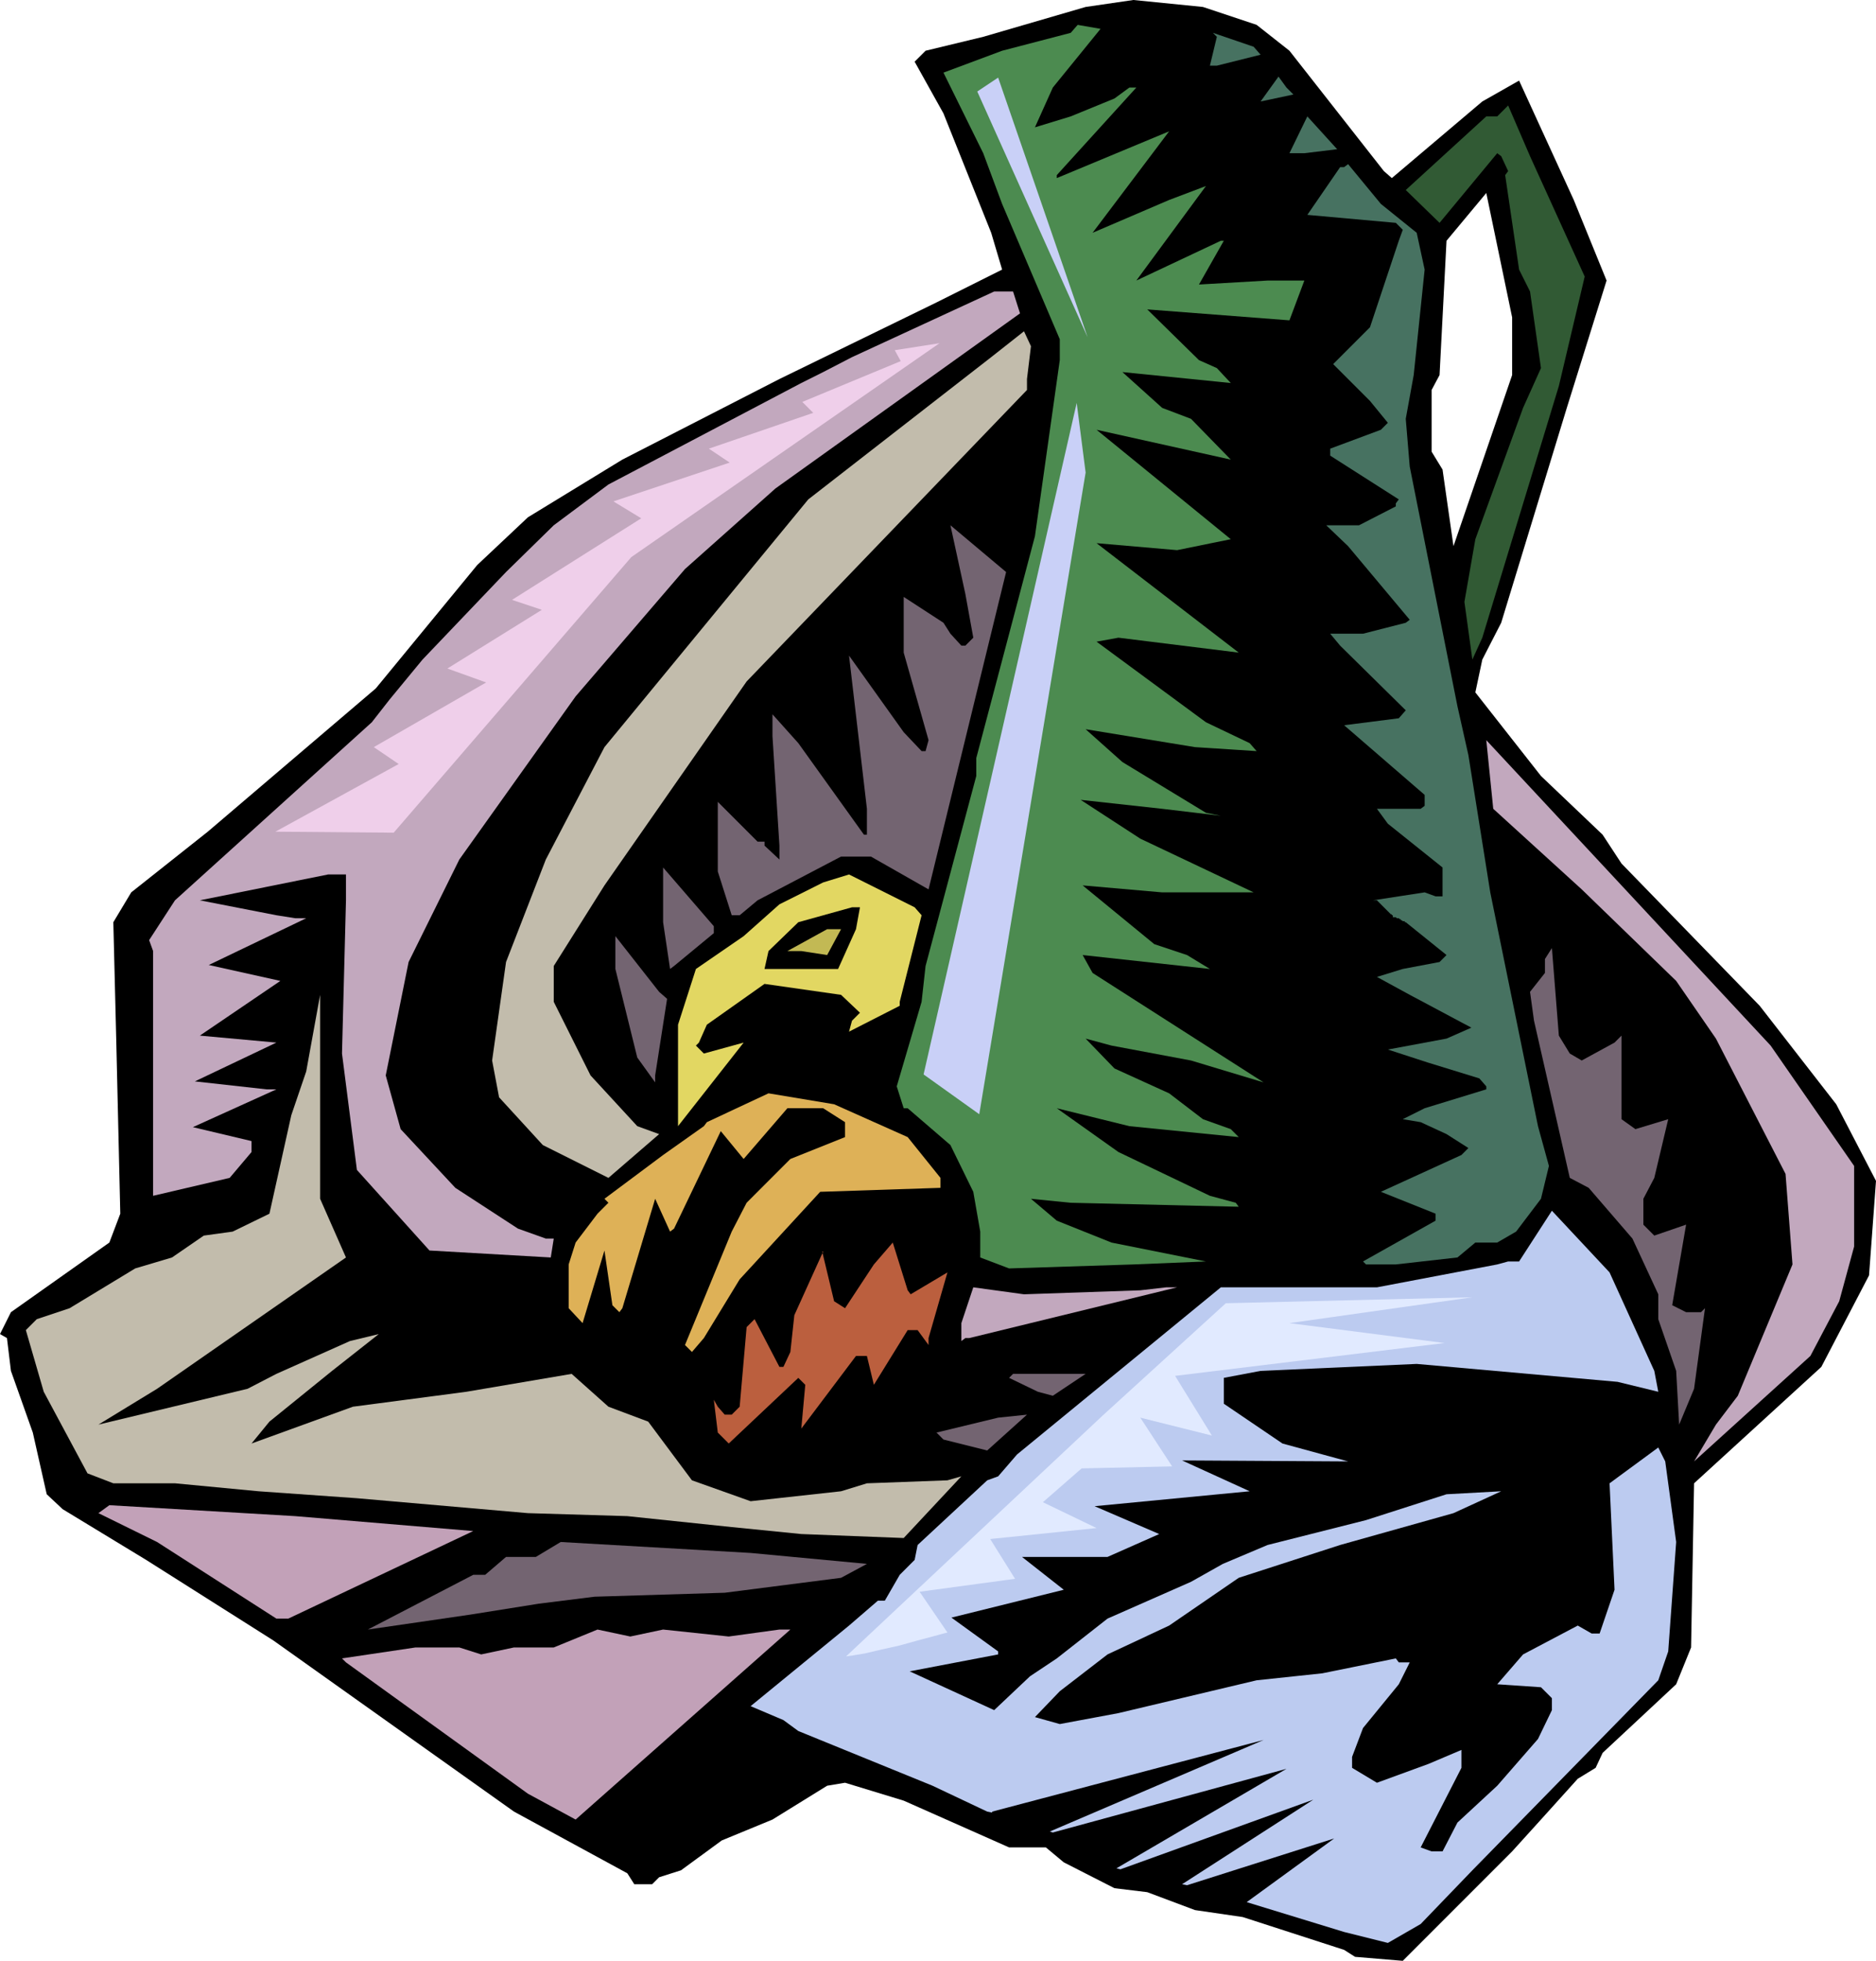
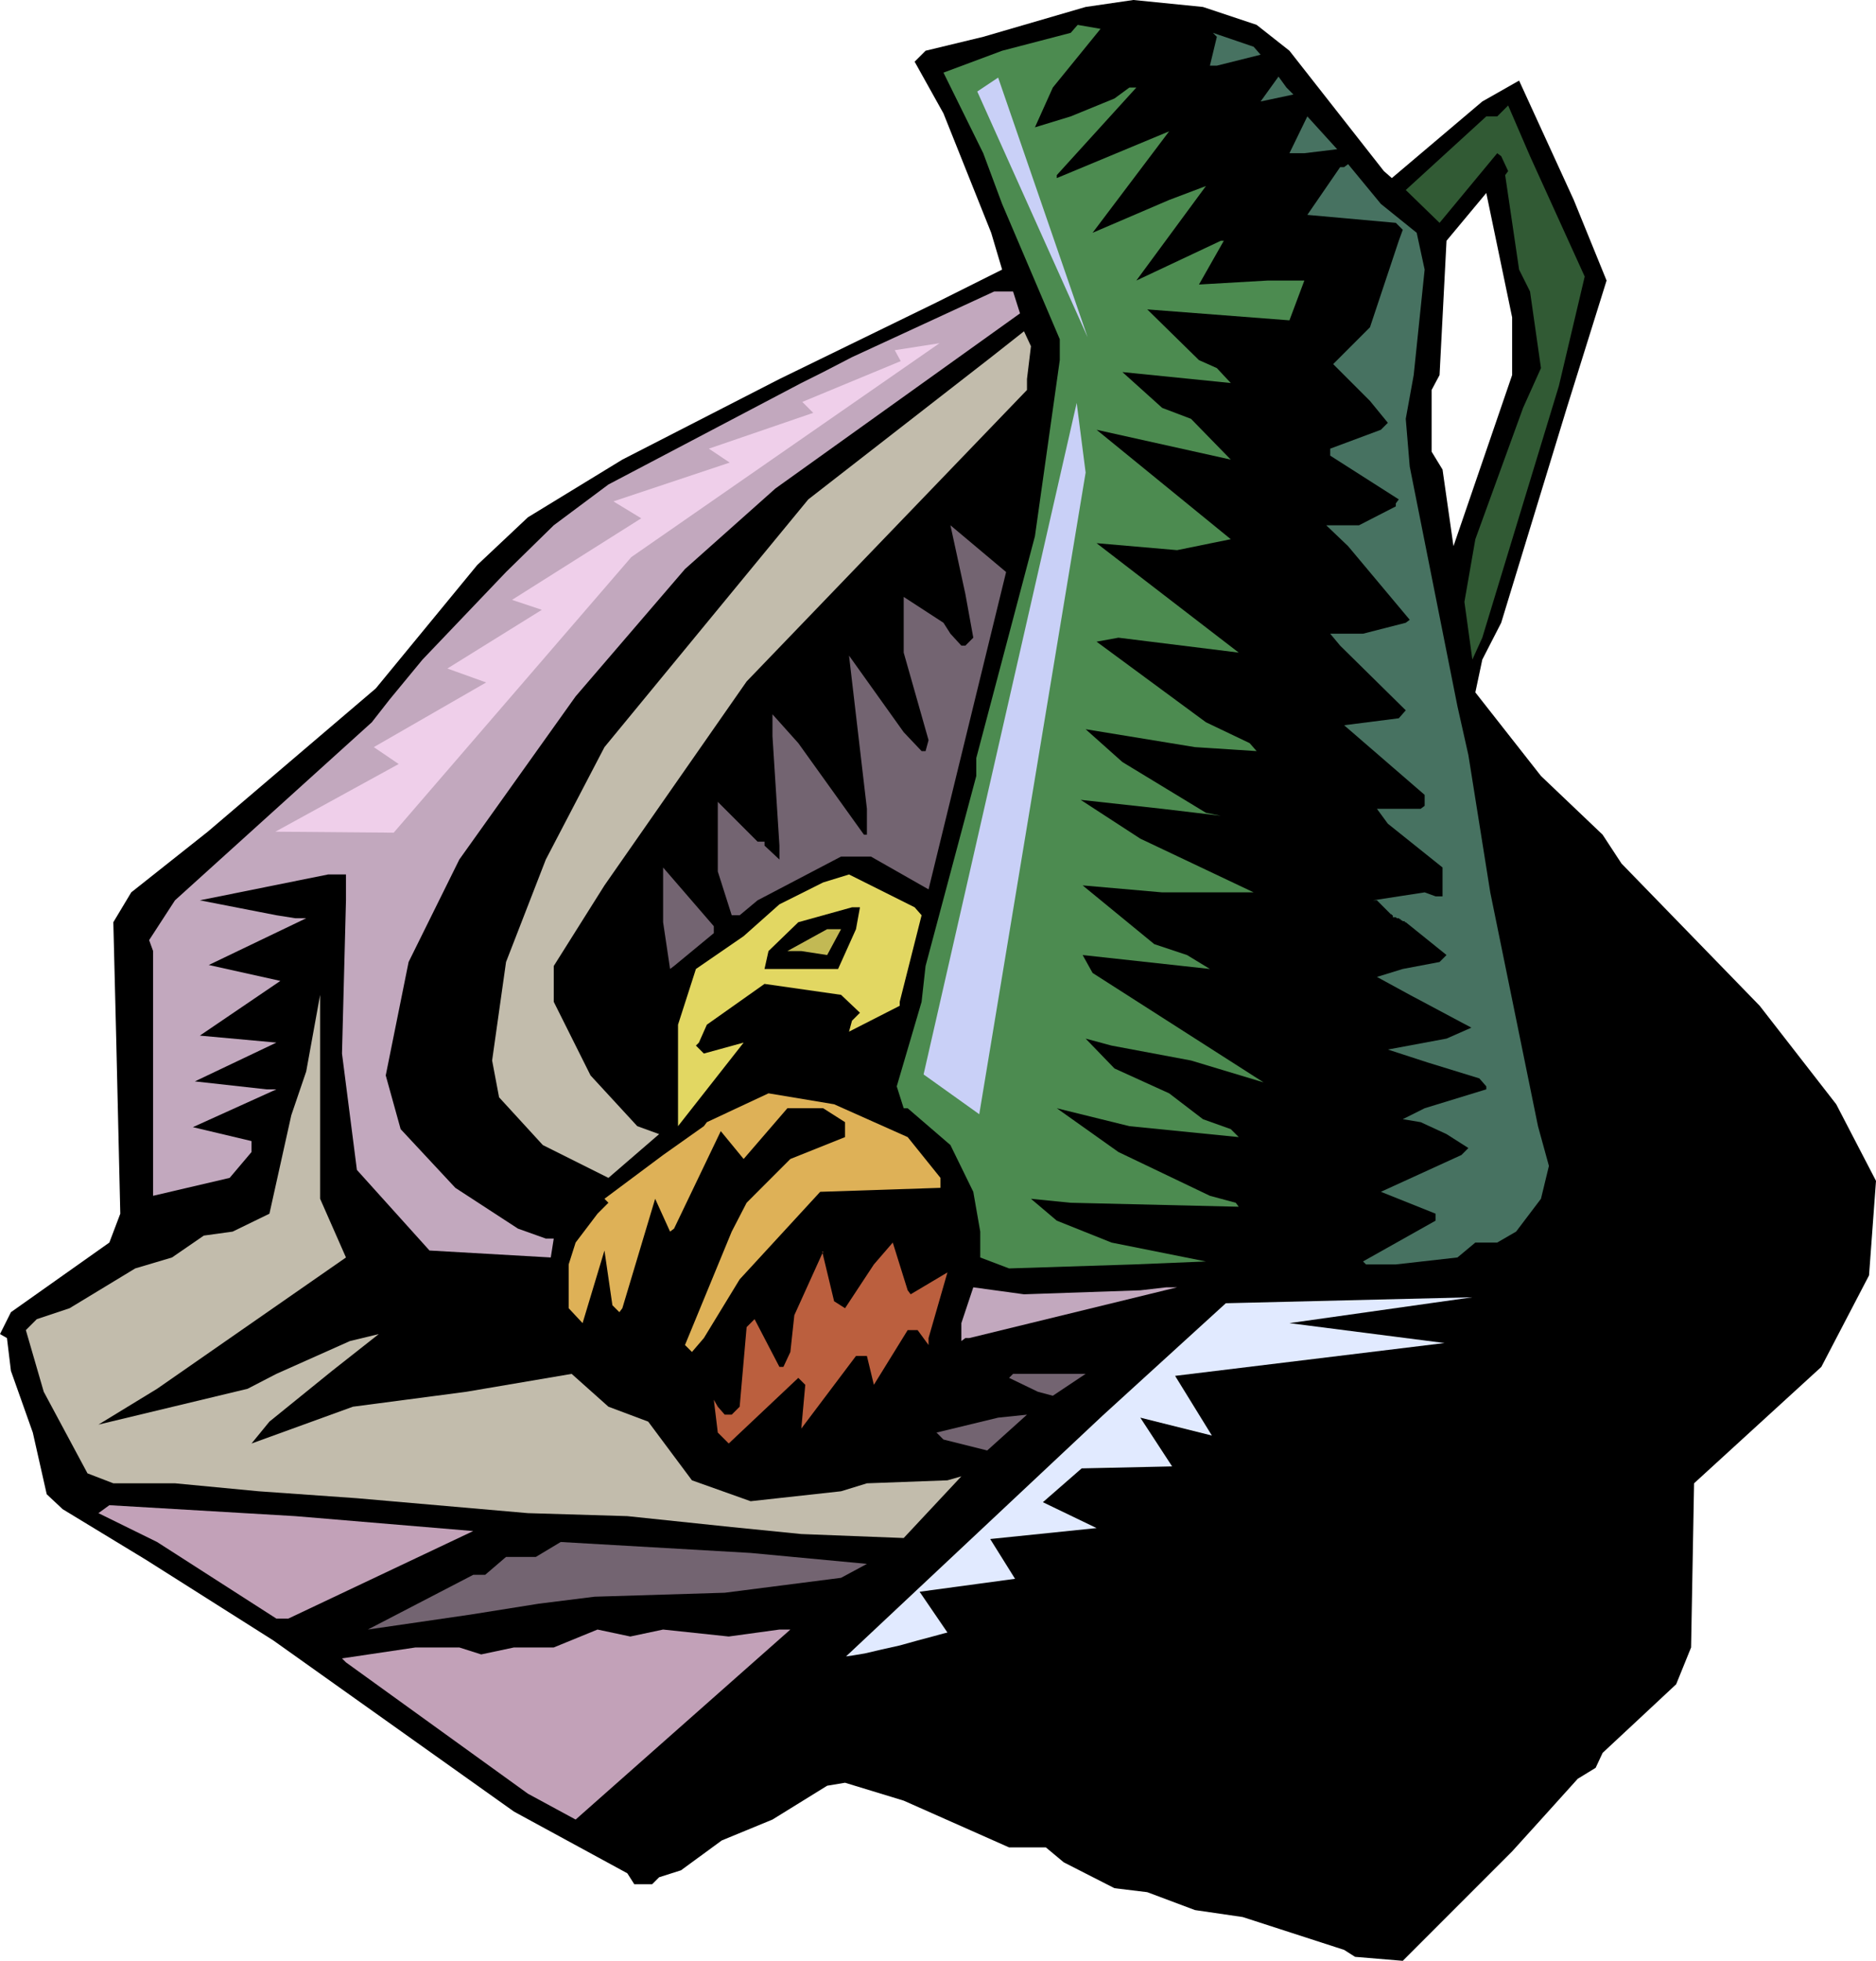
<svg xmlns="http://www.w3.org/2000/svg" fill-rule="evenodd" height="6.566in" preserveAspectRatio="none" stroke-linecap="round" viewBox="0 0 1887 1971" width="603.36">
  <style>.brush1{fill:#000}.pen1{stroke:none}.brush2{fill:#477261}.brush5{fill:#c2a8be}.brush6{fill:#c2bcac}.brush7{fill:#736471}.brush13{fill:#c2a1b8}</style>
  <path class="pen1 brush1" d="m1264 25 33 26 95 121 8 7 91-77 37-21 55 120 33 81-40 128-66 216-19 37-7 33 66 84 62 59 19 29 139 143 77 99 40 77-7 95-48 92-128 117-3 165-15 37-74 69-7 15-18 11-37 41-29 32-96 96-14 14-48-4-11-7-102-33-48-7-48-18-33-4-51-26-18-15h-37l-106-47-59-18-18 3-55 34-51 21-41 30-22 7-7 7h-18l-7-11-114-62-242-172-128-81-84-51-16-15-14-62-22-62-4-33-7-4 11-22 99-70 11-29-4-172-3-121 18-30 77-61 169-144 102-124 51-48 95-58 158-81 158-77 66-33-11-37-48-120-29-52 11-11 58-14 103-30 48-7 70 7 54 18zm257 352-59 172-11-77-11-18v-62l8-15 7-135 40-48 26 125v58z" />
  <path class="pen1 brush2" d="M1401 922v-2h-1v-1h-1l-14-14h-4l52-8 11 4h7v-29l-55-44-11-15h44l4-3v-11l-81-70 55-7 7-8-66-65-10-12h33l43-11 4-3-62-74-22-21h33l37-19v-3l3-4-69-44v-7l51-19 7-7-18-22-37-37 37-37 29-87 4-11-7-7-89-8 33-48h4l4-3 33 40 36 29 8 37-11 106-8 44 4 48 48 241 11 49 22 138 48 235 11 40-8 33-25 33-19 11h-22l-18 15-62 7h-30l-3-3 73-41v-7l-55-22 81-37 7-7-22-14-26-12-18-3 22-11 62-19v-3l-7-8-52-16-40-13 59-11 25-11-62-33-33-18 26-8 37-7 7-7-41-33h-1v-1h-2l-1-1h-1v-1h-2 1l-1-1h-2l-1-1h-3z" />
  <path class="pen1" style="fill:#4c8b50" d="m1059 88-18 40 36-11 44-18 15-11h7l-80 88v3l113-47-77 102 77-33 37-14-70 95 85-40h3l-25 44 69-4h37l-15 40-143-11 52 51 18 8 14 15-109-11 40 36 29 11 40 41-135-30 135 110-54 11-81-7 143 110-121-15-22 4 110 81 44 21 7 8-62-4-110-18 37 33 84 51 15 3-59-7-82-9 60 39 114 54h-92l-80-7 72 59 33 11 23 14-128-14 10 18 172 110-73-22-80-15-26-7 29 30 55 25 34 26 28 10 8 8-110-11-73-18 62 44 92 44 26 7 3 4-169-4-40-4 26 22 55 22 95 19-73 3-125 4-29-11v-26l-7-40-23-47-43-37h-4l-7-22 25-85 4-36 51-191v-18l59-223 25-177v-21l-58-136-19-51-40-81 59-22 69-18 7-8 23 4-48 59z" />
  <path class="pen1 brush2" d="m1268 55-44 11h-7l7-29-4-4 41 14 7 8zm33 40-33 7 18-25 8 11 7 7z" />
  <path class="pen1" style="fill:#315a34" d="m1594 278-26 110-77 253-10 22-8-58 11-63 48-132 18-40-11-77-11-22-14-95 3-4-7-15-4-3-58 70-34-33 81-74h11l11-11 22 51 55 121z" />
  <path class="pen1 brush2" d="M1312 154h-15l18-37 30 33-33 4z" />
  <path class="pen1 brush5" d="M1026 315 780 491l-91 81-110 128-117 164-51 103-23 114 15 54 55 59 63 41 28 10h8l-3 19-122-7-73-81-15-117 4-154v-26h-18l-129 26 77 15 19 3h11l-98 47 72 16-81 55 77 7-82 39 72 8h10l-84 38 59 14v11l-22 26-77 18V956l-4-11 26-40 198-179 18-23 33-40 84-88 48-47 55-41 194-102 22-11 29-15 143-66h19l7 22z" />
  <path class="pen1 brush6" d="M1033 381v11L751 685 608 890l-51 81v36l37 74 47 51 22 8-51 44-66-33-44-48-7-37 14-99 40-103 59-113 205-249 184-143 33-26 7 15-4 33z" />
  <path class="pen1 brush7" d="m934 894-58-33h-30l-84 44-18 15h-8l-14-44v-70l40 40h7v4l15 14v-14l-7-110v-22l26 29 66 92h3v-26l-18-154 55 77 18 19h4l3-11-25-88v-56l40 26 7 11 11 12h4l8-8-8-44-15-69 56 47-78 319z" />
-   <path class="pen1 brush5" d="M1865 1172v81l-15 55-29 55-117 106 22-37 22-29 55-132-7-91-70-136-40-58-95-92-89-81-7-69 286 307 84 121z" />
  <path class="pen1 brush7" d="m718 938-40 33-4 3-7-47v-55l51 59v7z" />
  <path class="pen1" style="fill:#e2d762" d="m927 920-22 87v4l-51 26 3-11 8-8-19-18-77-11-58 41-8 18-3 3 8 8 40-11-66 84v-102l18-56 48-33 36-32 44-22 26-8 66 33 7 8z" />
  <path class="pen1 brush1" d="m861 934-18 40h-74l4-18 30-29 54-15h8l-4 22z" />
  <path class="pen1" style="fill:#c2b954" d="m832 960-26-4h-14l40-22h14l-14 26z" />
-   <path class="pen1 brush7" d="m671 1004-12 77v7l-18-25-22-89v-33l44 56 8 7zm908 55 12 7 33-18 7-7v84l14 10 33-10-14 59-11 21v26l11 11 32-11-14 81 14 7h15l4-4-11 81-15 36-3-54-18-52v-25l-26-56-44-51-19-10-36-158-4-29 15-19v-14l7-11 7 88 11 18z" />
  <path class="pen1 brush6" d="m322 1205 26 59-190 132-59 36 150-36 29-15 74-33 29-7-47 37-63 51-18 22 102-37 114-15 106-18 37 33 40 15 44 59 59 21 91-10 26-8 81-3 14-4-58 62-103-4-70-7-105-11-100-3-172-15-99-7-84-8h-62l-26-10-44-82-18-62 11-11 33-11 66-40 37-11 32-22 29-4 37-18 22-99 15-44 14-77v205z" />
  <path class="pen1" style="fill:#deb157" d="m913 1143 33 41v10l-121 4-81 88-36 59-12 14-7-7 47-114 15-29 44-44 55-22v-15l-22-14h-36l-44 51-23-28-47 98-4 3-15-33-33 110-3 4-7-7-8-55-22 73-14-15v-44l7-22 22-29 11-11-4-4 59-44 41-29 3-4 62-29 66 11 74 33z" />
  <path class="pen1" style="fill:#bb5f3e" d="m827 1258 12 50 11 7 29-44 19-22 15 48 3 4 37-22-19 66v7l-11-15h-10l-34 55-7-29h-11l-55 73 4-44-7-7-70 66-11-11-4-33 4 7 7 8h7l8-8 7-80 8-8 25 48h4l7-15 4-37 29-64h-1z" />
-   <path class="pen1" style="fill:#bccbf0" d="m1664 1378 4 21-41-10-202-18-157 7-37 7v26l59 40 66 18-167-1 68 31-156 15 65 28-52 23h-86l42 33-113 28 47 34v3l-89 17 85 39 36-34 27-18 51-40 84-37 32-18 45-19 99-25 81-26 55-3-48 22-114 32-102 33-70 48-62 29-48 37-25 26 25 7 59-11 139-33 66-7 74-15 3 4h11l-11 22-36 44-11 29v11l25 15 52-19 33-14v18l-41 80 11 4h11l15-29 40-37 41-47 14-29v-12l-11-11-44-3 26-30 55-29 14 8h8l15-44-5-107 49-36 7 14 11 81-8 110-10 29-187 191-52 54-33 19-44-11-98-30 88-64-148 47-5-1 132-85-194 70-4-1 171-100-235 64-3-1 215-92-273 72v1l-5-1-55-26-135-55-15-11-33-14 99-81 29-25h7l15-26 15-15 3-15 70-65 11-4 19-22 205-168h157l121-23 11-3h11l33-51 58 62 45 99z" />
  <path class="pen1 brush5" d="m1147 1297 26-3h11l-209 51h-4l-4 3v-18l12-36 51 7 117-4z" />
  <path class="pen1 brush7" d="m1059 1403-15-4-29-14 4-4h73l-33 22zm-110 44-7-7 62-15 29-3-40 36-44-11z" />
  <path class="pen1 brush13" d="m476 1539-186 88h-12l-120-77-59-29 11-8 187 11 179 15z" />
  <path class="pen1 brush7" d="m872 1572-26 14-117 15-131 4-56 7-69 11-103 15 106-55h12l21-18h30l25-15 191 11 117 11z" />
  <path class="pen1 brush13" d="m667 1638 66 7 51-7h11l-216 191-48-26-183-132-4-4 74-11h44l22 7 33-7h40l44-18 33 7 33-7z" />
  <path class="pen1" d="m985 1120-56-40 154-675 9 70-107 645zM983 92l21-14 90 261L983 92z" style="fill:#c9d0f7" />
  <path class="pen1" style="fill:#efcfea" d="m277 836 119 1 239-277 310-215-45 7 6 11-99 41 11 11-105 36 21 14-117 39 28 17-130 82 30 10-95 59 39 14-113 65 25 17-124 68z" />
  <path class="pen1" style="fill:#e1eaff" d="m851 1665 258-242 124-113 248-6-184 26 156 20-271 33 37 60-72-18 32 49-91 2-39 34 54 26-107 11 25 40-96 13 28 41-4 1-11 3-15 4-18 5-18 4-17 4-12 2-7 1z" />
</svg>